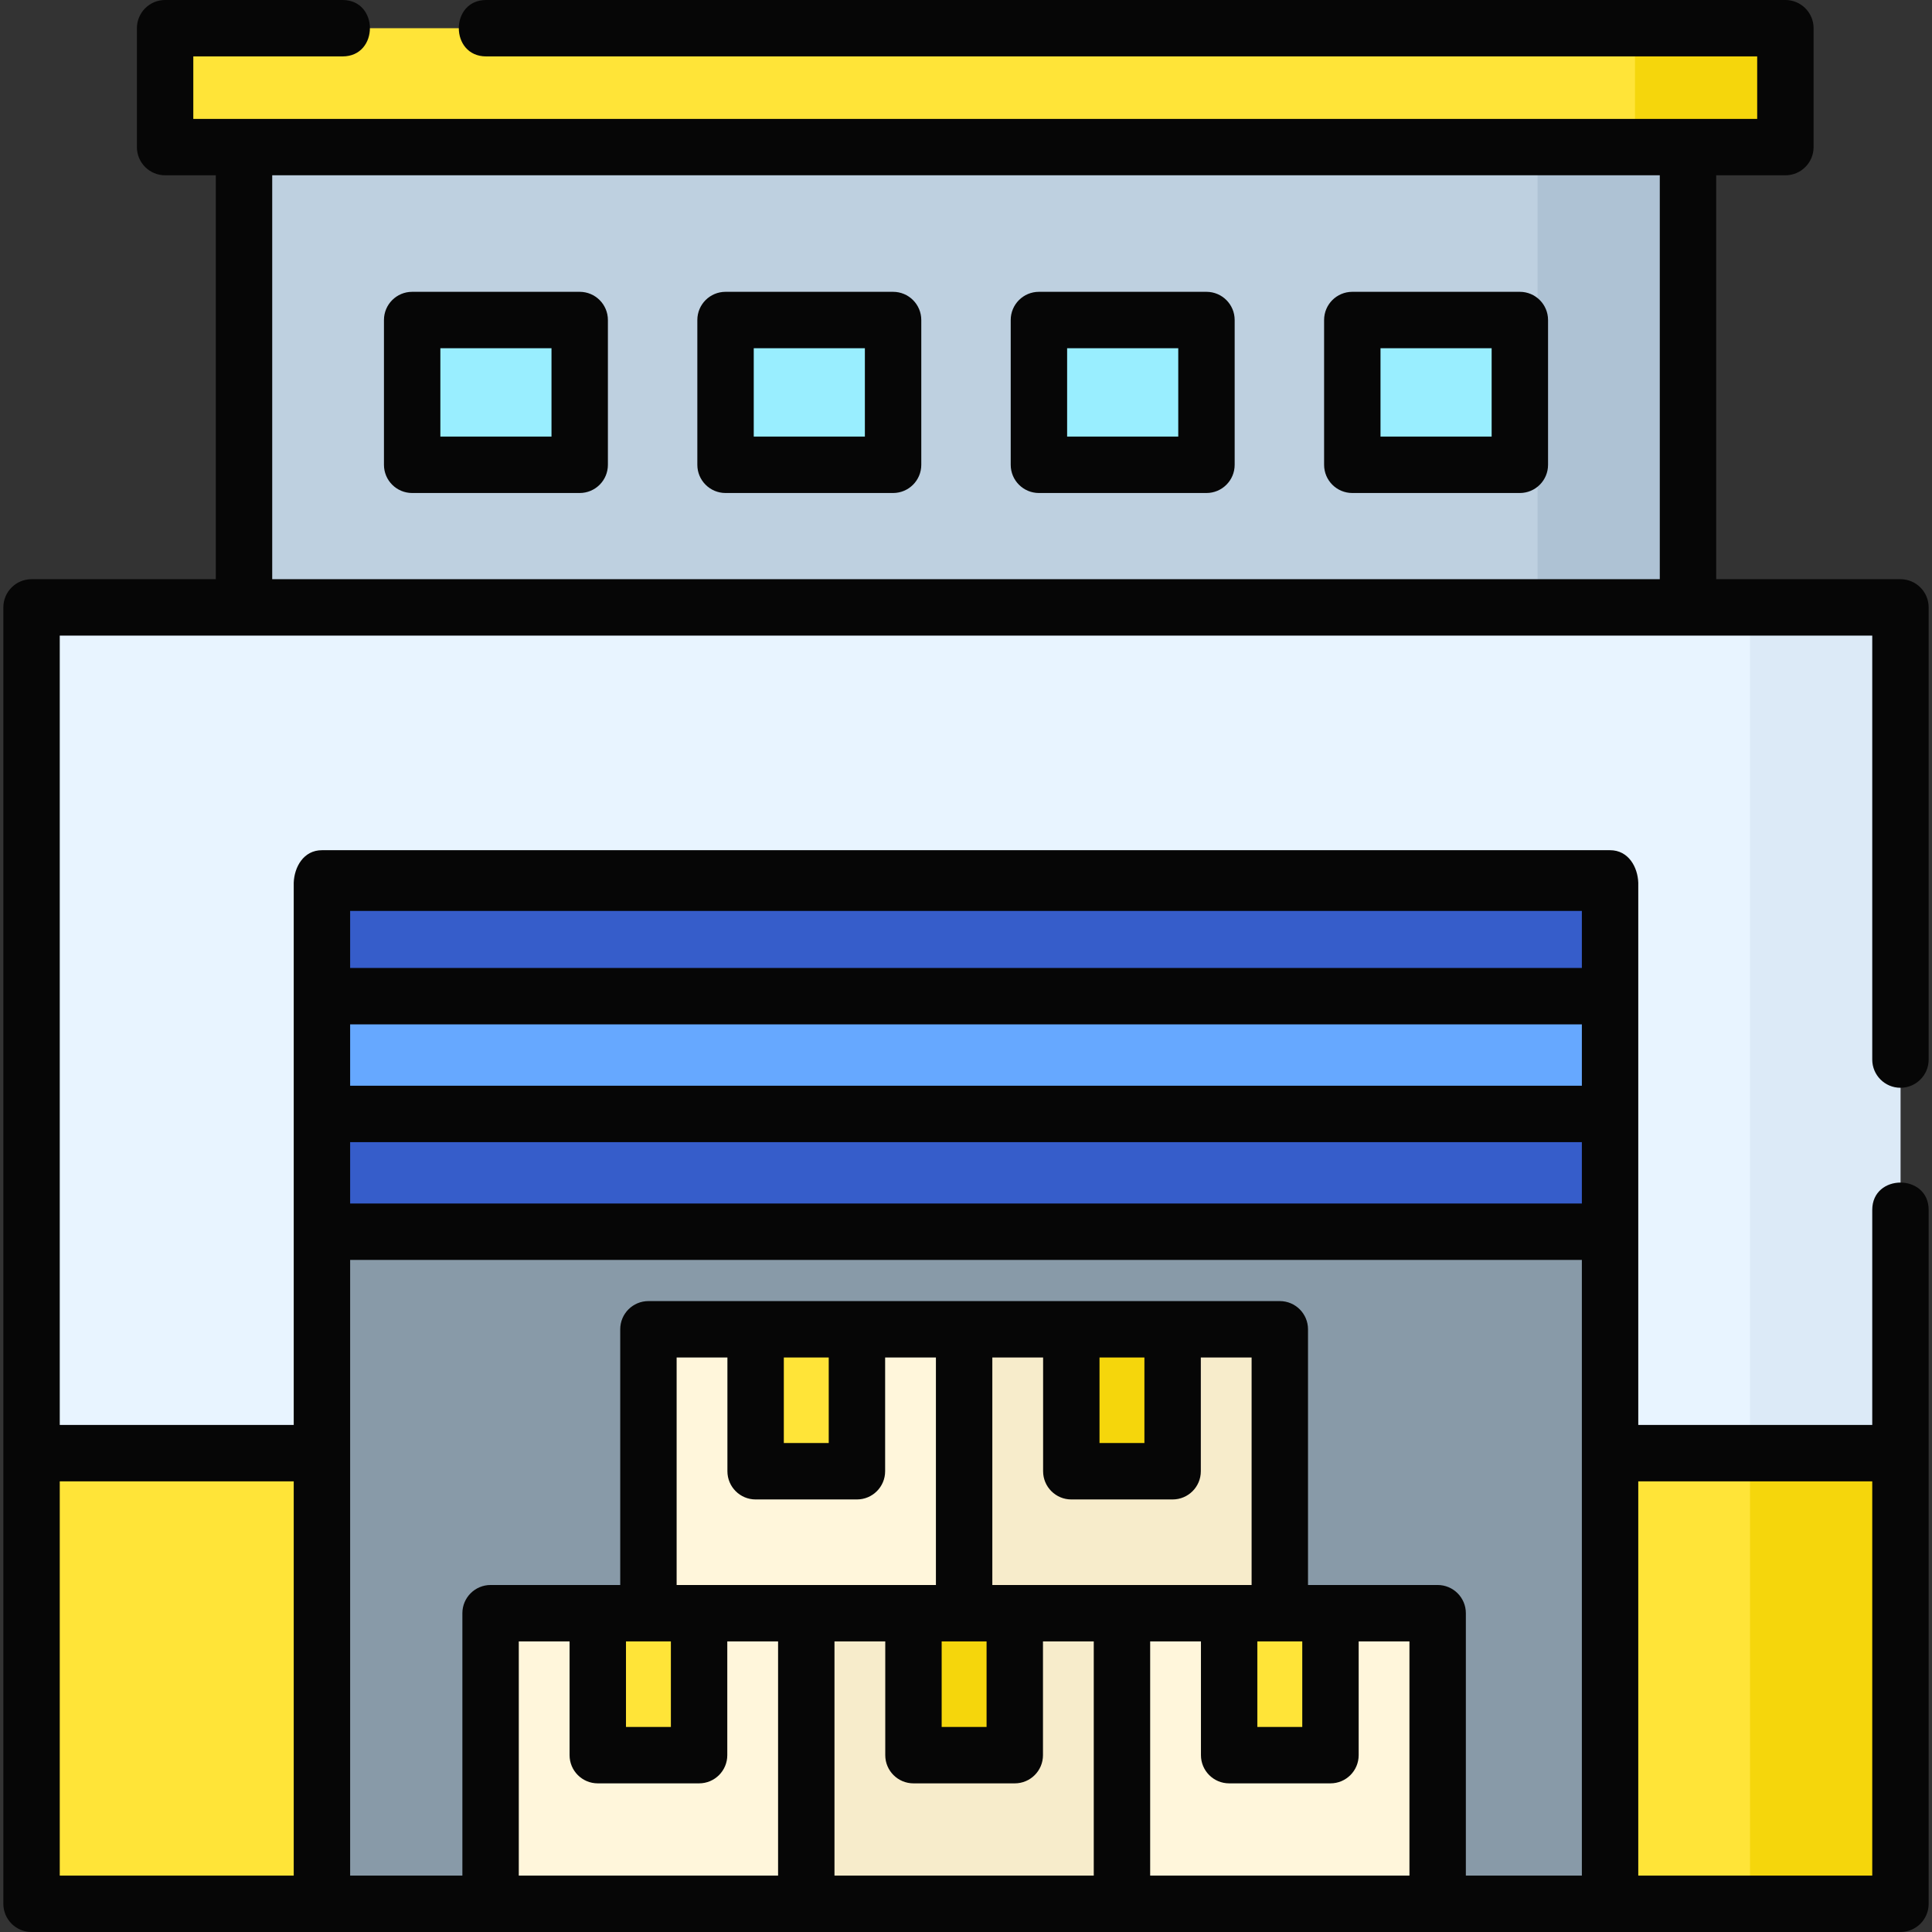
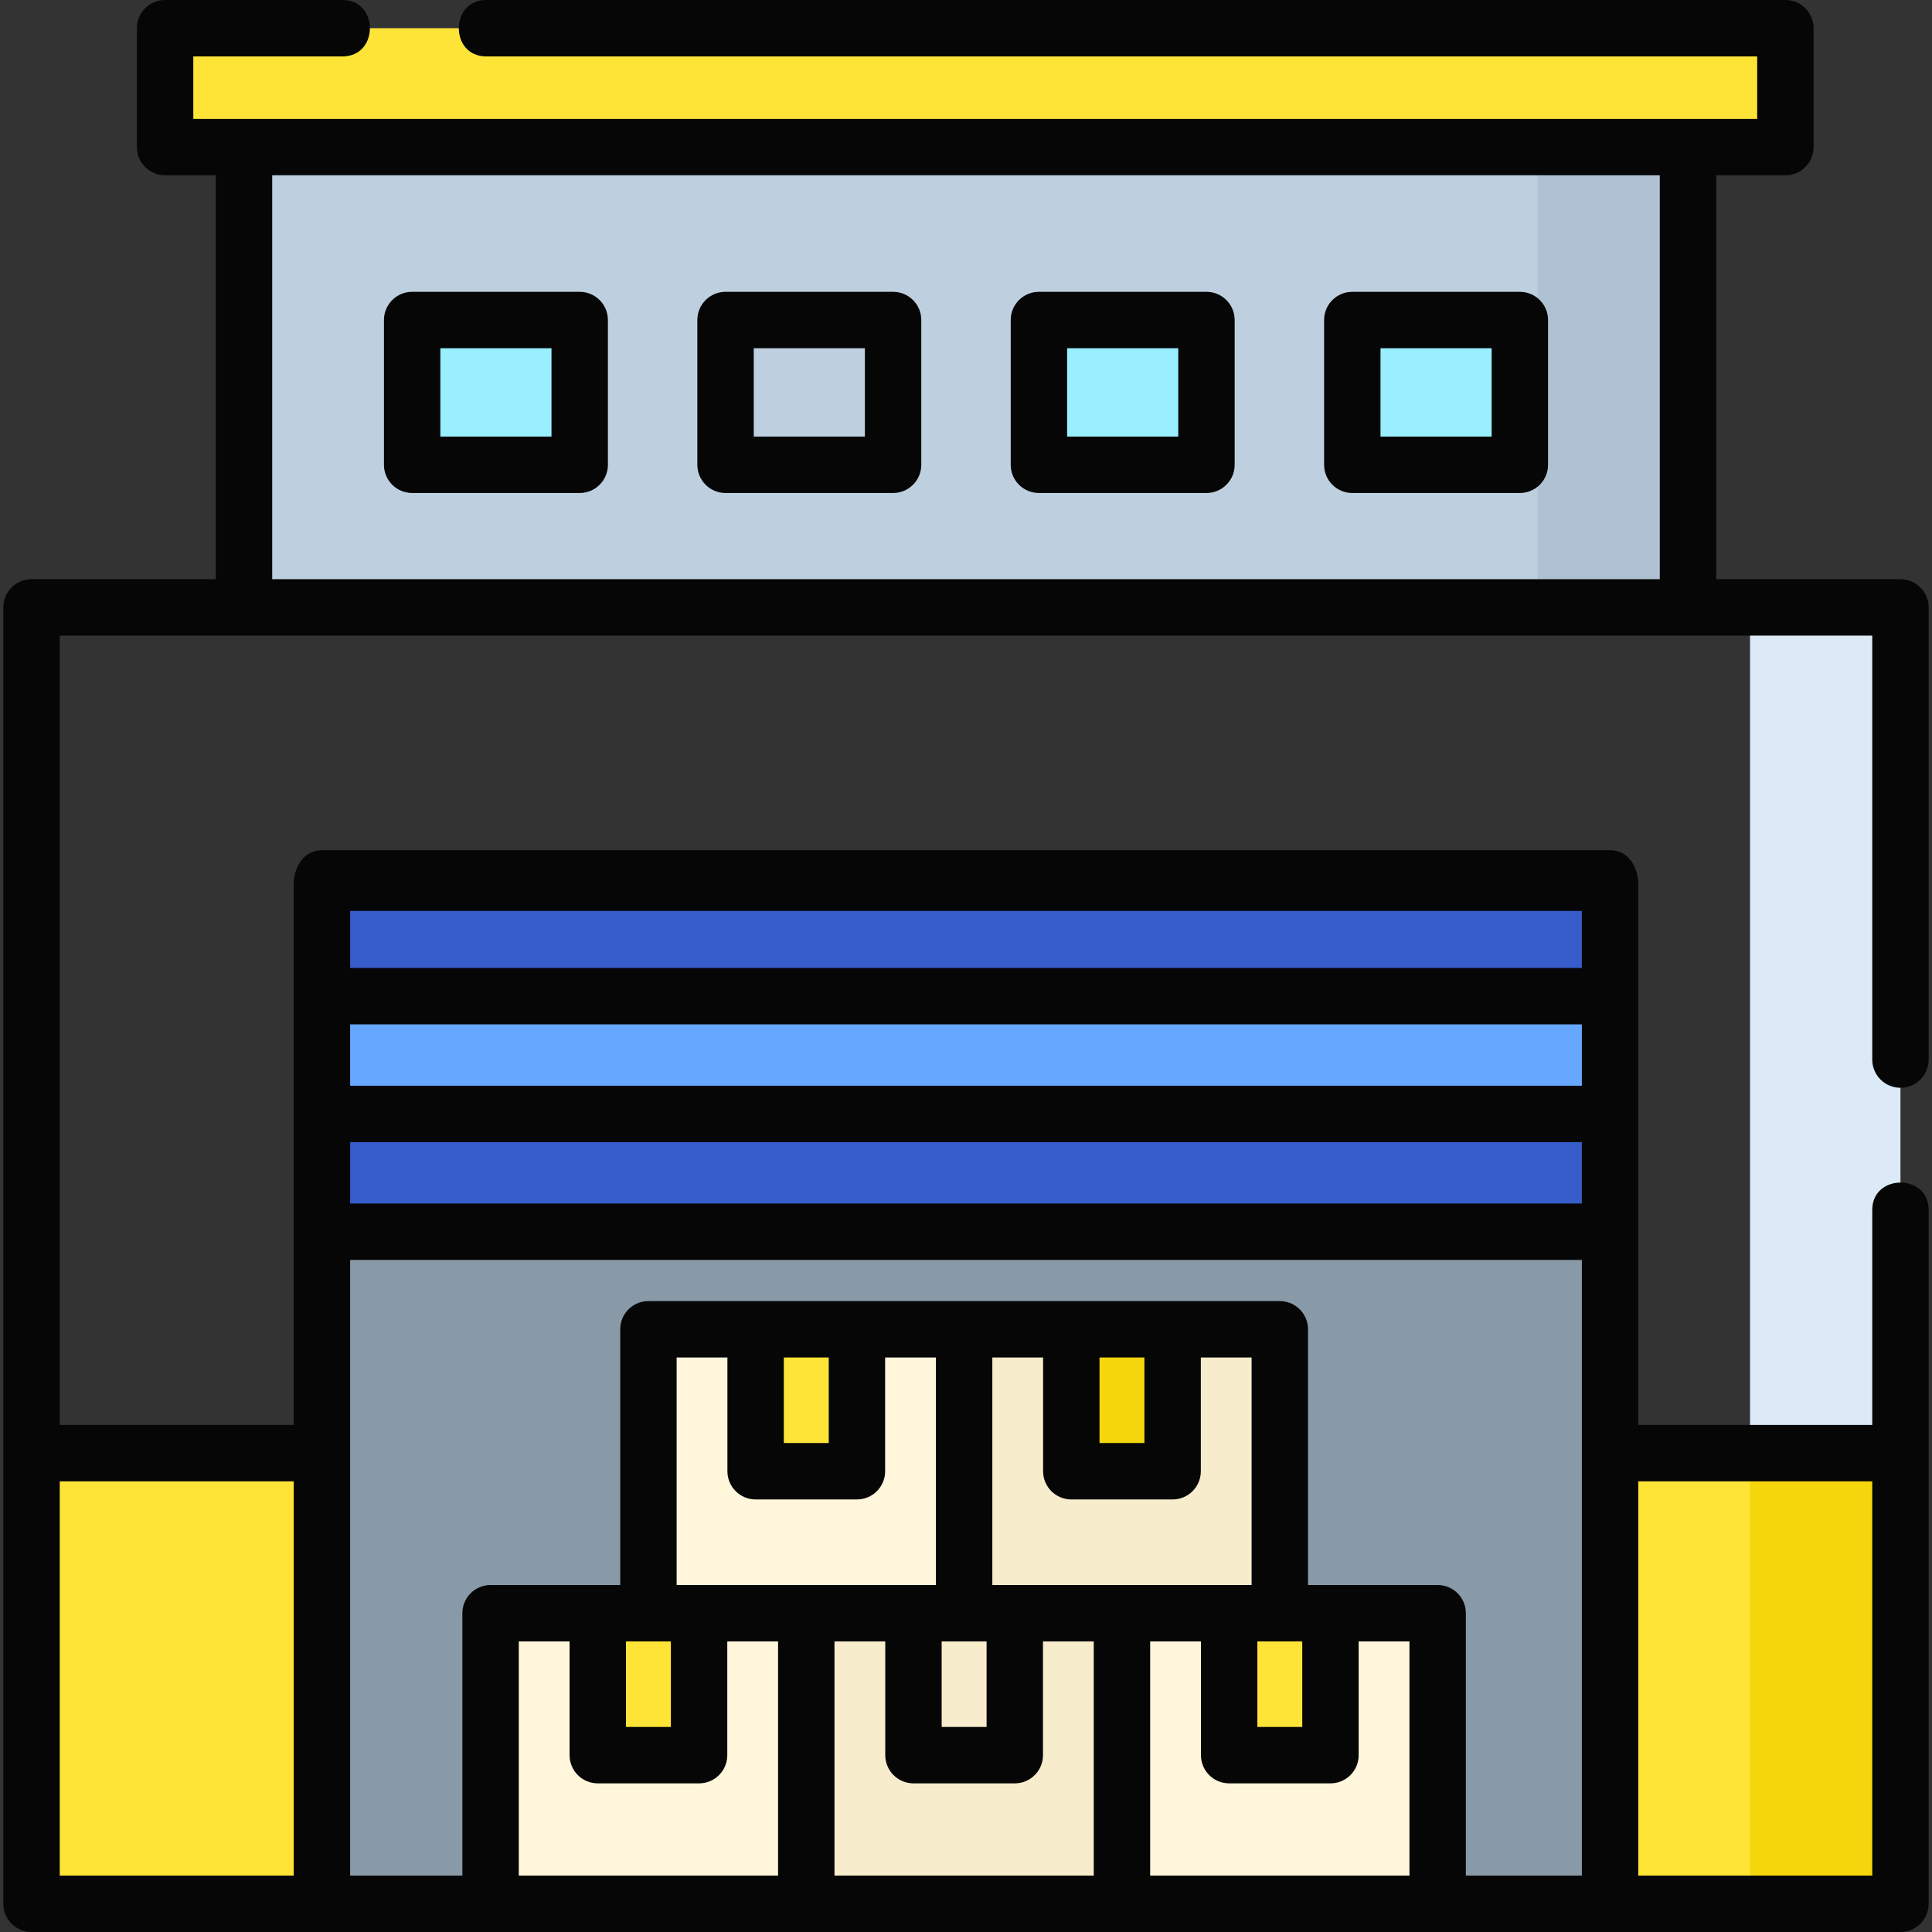
<svg xmlns="http://www.w3.org/2000/svg" width="100%" height="100%" viewBox="0 0 512 512" version="1.1" xml:space="preserve" style="fill-rule:evenodd;clip-rule:evenodd;stroke-linejoin:round;stroke-miterlimit:2;">
  <rect x="0" y="0" width="512" height="512" fill="#333333" stroke="none" />
  <g>
    <g>
      <g>
-         <rect x="8.361" y="160.966" width="495.279" height="343.56" style="fill:rgb(232,244,255);fill-rule:nonzero;" />
        <rect x="463.779" y="160.966" width="39.861" height="343.56" style="fill:rgb(220,234,247);fill-rule:nonzero;" />
        <rect x="8.361" y="385.1" width="495.279" height="119.427" style="fill:rgb(255,228,56);fill-rule:nonzero;" />
        <rect x="463.779" y="385.1" width="39.861" height="119.427" style="fill:rgb(245,214,12);fill-rule:nonzero;" />
      </g>
      <rect x="64.665" y="38.98" width="382.67" height="121.986" style="fill:rgb(190,208,224);fill-rule:nonzero;" />
      <rect x="407.474" y="38.98" width="39.861" height="121.986" style="fill:rgb(174,194,212);fill-rule:nonzero;" />
      <g>
        <rect x="109.226" y="84.81" width="44.4" height="38.367" style="fill:rgb(153,238,255);fill-rule:nonzero;" />
-         <rect x="192.276" y="84.81" width="44.4" height="38.367" style="fill:rgb(153,238,255);fill-rule:nonzero;" />
        <rect x="275.324" y="84.81" width="44.4" height="38.367" style="fill:rgb(153,238,255);fill-rule:nonzero;" />
        <rect x="358.374" y="84.81" width="44.4" height="38.367" style="fill:rgb(153,238,255);fill-rule:nonzero;" />
      </g>
      <rect x="43.754" y="7.474" width="429.394" height="31.506" style="fill:rgb(255,228,56);fill-rule:nonzero;" />
-       <rect x="433.286" y="7.474" width="39.861" height="31.506" style="fill:rgb(245,214,12);fill-rule:nonzero;" />
      <path d="M426.685,504.526L380.993,504.526L258.45,461.407L130.01,504.526L85.316,504.526L85.316,233.937L426.685,233.937L426.685,504.526Z" style="fill:rgb(136,154,168);fill-rule:nonzero;" />
      <g>
        <rect x="85.316" y="232.787" width="341.37" height="31.212" style="fill:rgb(54,93,202);fill-rule:nonzero;" />
        <rect x="85.316" y="295.21" width="341.37" height="31.212" style="fill:rgb(54,93,202);fill-rule:nonzero;" />
        <rect x="85.316" y="263.999" width="341.37" height="31.212" style="fill:rgb(102,168,255);fill-rule:nonzero;" />
      </g>
      <g>
        <g>
          <g>
            <rect x="130.01" y="429.287" width="83.661" height="75.239" style="fill:rgb(255,246,219);fill-rule:nonzero;" />
            <rect x="158.417" y="429.287" width="26.849" height="37.619" style="fill:rgb(255,228,56);fill-rule:nonzero;" />
          </g>
          <g>
            <rect x="213.672" y="429.287" width="83.661" height="75.239" style="fill:rgb(247,236,203);fill-rule:nonzero;" />
-             <rect x="242.078" y="429.287" width="26.849" height="37.619" style="fill:rgb(245,214,12);fill-rule:nonzero;" />
          </g>
          <g>
            <rect x="297.332" y="429.287" width="83.661" height="75.239" style="fill:rgb(255,246,219);fill-rule:nonzero;" />
            <rect x="325.738" y="429.287" width="26.849" height="37.619" style="fill:rgb(255,228,56);fill-rule:nonzero;" />
          </g>
        </g>
        <g>
          <g>
            <rect x="171.841" y="354.049" width="83.661" height="75.239" style="fill:rgb(255,246,219);fill-rule:nonzero;" />
            <rect x="200.247" y="354.049" width="26.849" height="37.619" style="fill:rgb(255,228,56);fill-rule:nonzero;" />
          </g>
          <g>
            <rect x="255.502" y="354.049" width="83.661" height="75.239" style="fill:rgb(247,236,203);fill-rule:nonzero;" />
            <rect x="283.908" y="354.049" width="26.849" height="37.619" style="fill:rgb(245,214,12);fill-rule:nonzero;" />
          </g>
        </g>
      </g>
    </g>
    <g>
      <path d="M503.64,288.272C507.769,288.272 511.114,284.927 511.114,280.798L511.114,160.966C511.114,156.837 507.769,153.492 503.64,153.492L454.81,153.492L454.81,46.454L473.147,46.454C477.276,46.454 480.621,43.108 480.621,38.98L480.621,7.474C480.621,3.345 477.276,0 473.147,0L128.836,0C119.173,0 119.173,14.948 128.836,14.948L465.673,14.948L465.673,31.506L51.228,31.506L51.228,14.948L90.782,14.948C100.445,14.948 100.445,0 90.782,0L43.754,0C39.626,0 36.28,3.345 36.28,7.474L36.28,38.98C36.28,43.108 39.626,46.454 43.754,46.454L57.191,46.454L57.191,153.492L8.361,153.492C4.233,153.492 0.887,156.837 0.887,160.966L0.887,504.526C0.887,508.655 4.233,512 8.361,512L503.64,512C507.769,512 511.114,508.655 511.114,504.526L511.114,320.642C511.114,310.978 496.166,310.978 496.166,320.642L496.166,377.626L434.159,377.626L434.159,233.937C434.015,229.798 431.573,225.314 426.685,225.314L85.316,225.314C80.428,225.314 77.987,229.798 77.842,233.937L77.842,377.626L15.835,377.626L15.835,168.44L496.166,168.44L496.166,280.798C496.166,284.927 499.511,288.272 503.64,288.272ZM92.79,302.684L419.211,302.684L419.211,318.947L92.79,318.947L92.79,302.684ZM92.79,271.473L419.211,271.473L419.211,287.736L92.79,287.736L92.79,271.473ZM92.79,241.411L419.211,241.411L419.211,256.525L92.79,256.525L92.79,241.411ZM207.721,359.75L219.622,359.75L219.622,382.421L207.721,382.421L207.721,359.75ZM200.247,397.369L227.096,397.369C231.224,397.369 234.57,394.024 234.57,389.895L234.57,359.75L248.028,359.75L248.028,420.041L179.315,420.041L179.315,359.75L192.773,359.75L192.773,389.895C192.773,394.024 196.12,397.369 200.247,397.369ZM262.976,359.75L276.434,359.75L276.434,389.895C276.434,394.024 279.78,397.369 283.909,397.369L310.756,397.369C314.885,397.369 318.23,394.024 318.23,389.895L318.23,359.75L331.689,359.75L331.689,420.041L262.976,420.041L262.976,359.75ZM291.383,359.75L303.282,359.75L303.282,382.421L291.383,382.421L291.383,359.75ZM333.212,434.989L345.114,434.989L345.114,457.66L333.212,457.66L333.212,434.989ZM249.551,434.989L261.452,434.989L261.452,457.66L249.551,457.66L249.551,434.989ZM165.891,434.989L177.791,434.989L177.791,457.66L165.891,457.66L165.891,434.989ZM158.417,472.608L185.265,472.608C189.393,472.608 192.739,469.262 192.739,465.134L192.739,434.989L206.198,434.989L206.198,497.052L137.484,497.052L137.484,434.989L150.943,434.989L150.943,465.134C150.943,469.262 154.289,472.608 158.417,472.608ZM221.146,434.989L234.603,434.989L234.603,465.134C234.603,469.262 237.949,472.608 242.077,472.608L268.926,472.608C273.054,472.608 276.4,469.262 276.4,465.134L276.4,434.989L289.858,434.989L289.858,497.052L221.146,497.052L221.146,434.989ZM304.806,497.052L304.806,434.989L318.264,434.989L318.264,465.134C318.264,469.262 321.61,472.608 325.738,472.608L352.587,472.608C356.716,472.608 360.061,469.262 360.061,465.134L360.061,434.989L373.519,434.989L373.519,497.052L304.806,497.052ZM388.467,497.053L388.467,427.515C388.467,423.386 385.122,420.041 380.993,420.041L346.636,420.041L346.636,352.276C346.636,348.147 343.29,344.802 339.162,344.802L171.841,344.802C167.713,344.802 164.367,348.147 164.367,352.276L164.367,420.041L130.01,420.041C125.883,420.041 122.536,423.386 122.536,427.515L122.536,497.052L92.79,497.052L92.79,333.896L419.211,333.896L419.211,497.053L388.467,497.053ZM496.166,392.574L496.166,497.053L434.159,497.053L434.159,392.574L496.166,392.574ZM77.842,392.574L77.842,497.053L15.835,497.053L15.835,392.574L77.842,392.574ZM72.139,153.492L72.139,46.454L439.862,46.454L439.862,153.492L72.139,153.492Z" style="fill:rgb(6,6,6);fill-rule:nonzero;" />
      <path d="M153.626,77.335L109.226,77.335C105.099,77.335 101.752,80.681 101.752,84.809L101.752,123.177C101.752,127.306 105.099,130.651 109.226,130.651L153.626,130.651C157.754,130.651 161.1,127.306 161.1,123.177L161.1,84.809C161.1,80.682 157.754,77.335 153.626,77.335ZM146.152,115.703L116.701,115.703L116.701,92.283L146.152,92.283L146.152,115.703Z" style="fill:rgb(6,6,6);fill-rule:nonzero;" />
      <path d="M236.676,77.335L192.276,77.335C188.148,77.335 184.802,80.681 184.802,84.809L184.802,123.177C184.802,127.306 188.148,130.651 192.276,130.651L236.676,130.651C240.803,130.651 244.15,127.306 244.15,123.177L244.15,84.809C244.15,80.682 240.803,77.335 236.676,77.335ZM229.202,115.703L199.75,115.703L199.75,92.283L229.202,92.283L229.202,115.703Z" style="fill:rgb(6,6,6);fill-rule:nonzero;" />
      <path d="M319.725,77.335L275.324,77.335C271.196,77.335 267.85,80.681 267.85,84.809L267.85,123.177C267.85,127.306 271.196,130.651 275.324,130.651L319.725,130.651C323.854,130.651 327.199,127.306 327.199,123.177L327.199,84.809C327.199,80.682 323.854,77.335 319.725,77.335ZM312.251,115.703L282.798,115.703L282.798,92.283L312.251,92.283L312.251,115.703Z" style="fill:rgb(6,6,6);fill-rule:nonzero;" />
      <path d="M402.775,77.335L358.374,77.335C354.245,77.335 350.9,80.681 350.9,84.809L350.9,123.177C350.9,127.306 354.245,130.651 358.374,130.651L402.775,130.651C406.903,130.651 410.249,127.306 410.249,123.177L410.249,84.809C410.249,80.682 406.902,77.335 402.775,77.335ZM395.3,115.703L365.848,115.703L365.848,92.283L395.3,92.283L395.3,115.703Z" style="fill:rgb(6,6,6);fill-rule:nonzero;" />
    </g>
  </g>
</svg>